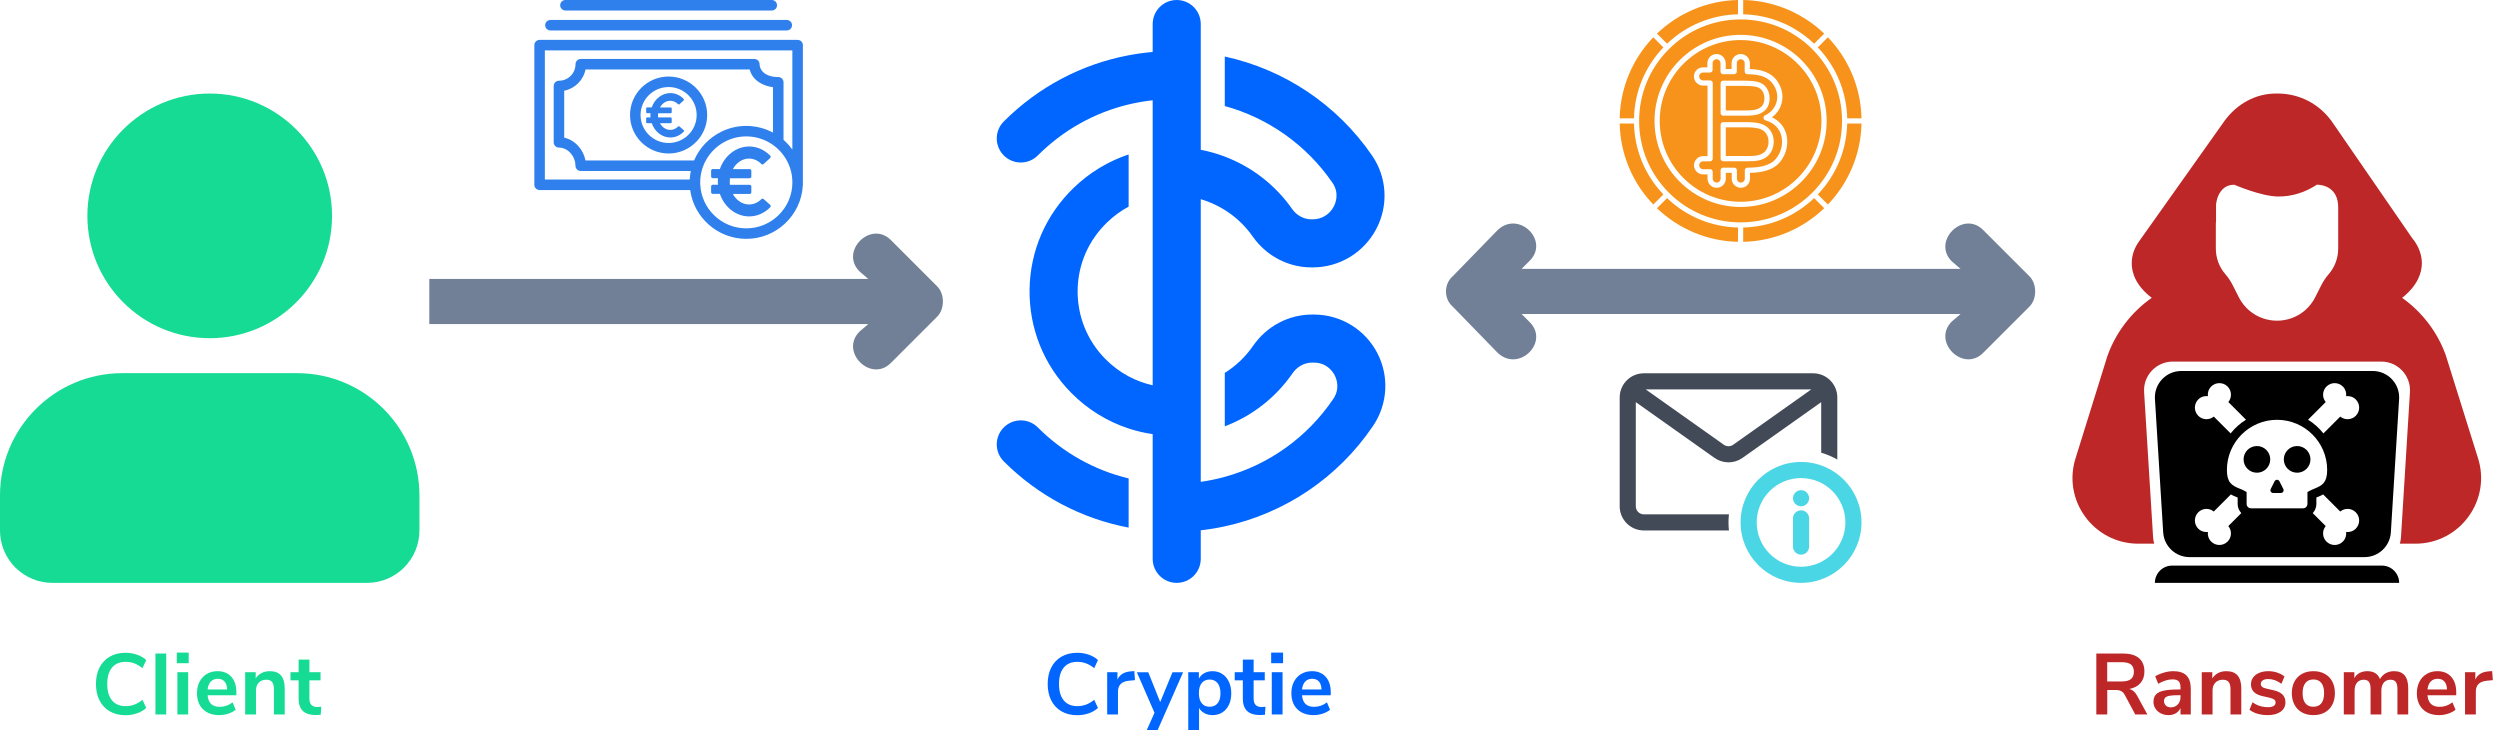
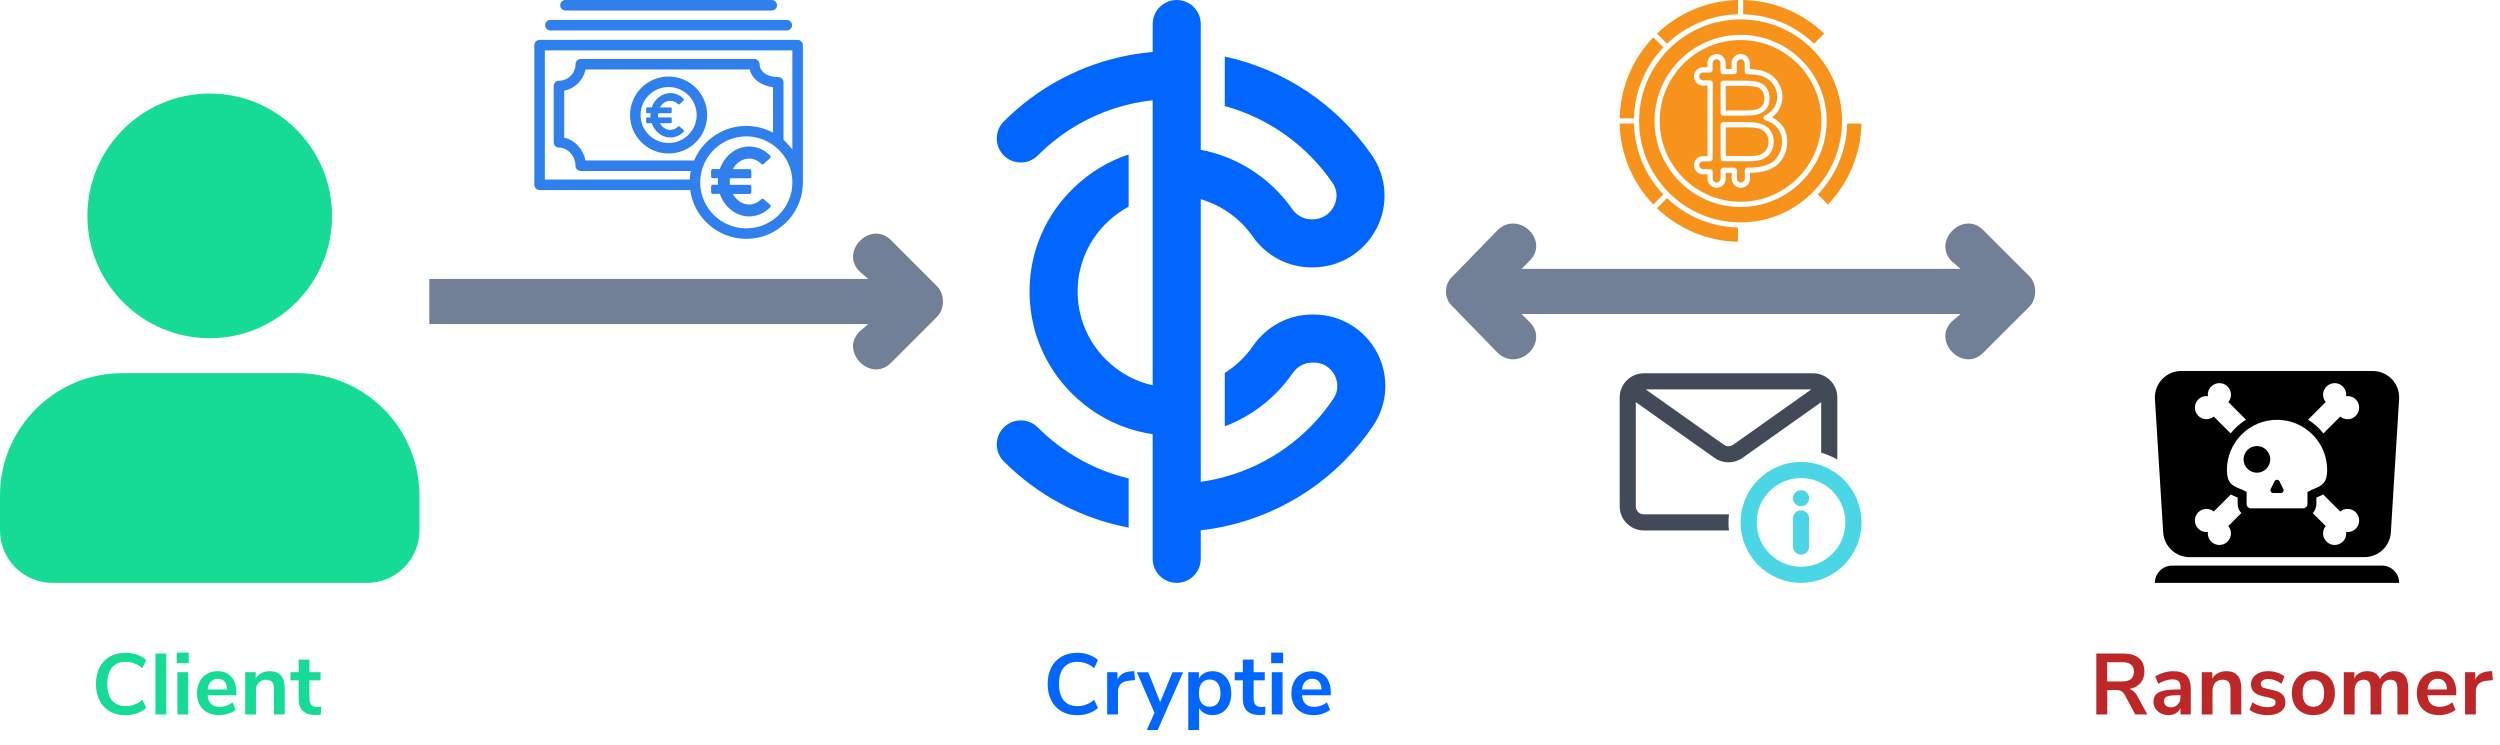
<svg xmlns="http://www.w3.org/2000/svg" style="isolation:isolate" viewBox="-39 225.271 1013.28 301.924" width="1013.28pt" height="301.924pt">
  <g>
    <g>
      <g>
        <path d=" M 834.401 461.515 L 933.406 461.515 L 933.406 461.515 C 933.406 457.649 930.272 454.511 926.403 454.511 L 841.404 454.511 C 837.535 454.511 834.401 457.646 834.401 461.515 L 834.401 461.515 Z " fill="rgb(0,0,0)" />
      </g>
      <g>
-         <circle vector-effect="non-scaling-stroke" cx="892.055" cy="411.462" r="5.406" fill="rgb(0,0,0)" />
        <path d=" M 884.893 420.342 C 884.689 419.935 884.295 419.731 883.903 419.731 C 883.509 419.731 883.118 419.935 882.914 420.342 L 881.342 423.486 C 880.973 424.221 881.511 425.086 882.332 425.086 L 883.903 425.086 L 885.475 425.086 C 886.296 425.086 886.834 424.221 886.465 423.486 L 884.893 420.342 Z " fill="rgb(0,0,0)" />
        <path d=" M 922.702 375.638 L 845.105 375.638 C 838.932 375.638 834.038 380.843 834.42 387.003 L 837.764 441.037 C 838.114 446.681 842.795 451.078 848.449 451.078 L 919.358 451.078 C 925.012 451.078 929.693 446.678 930.043 441.037 L 933.387 387.003 C 933.766 380.843 928.872 375.638 922.702 375.638 Z  M 851.984 387.172 C 853.049 386.106 854.5 385.66 855.888 385.835 C 855.713 384.448 856.158 382.997 857.224 381.931 C 859.057 380.099 862.029 380.099 863.861 381.931 C 865.583 383.653 865.688 386.379 864.173 388.222 L 871.329 395.378 C 868.943 396.857 866.836 398.747 865.102 400.943 L 858.277 394.118 C 856.435 395.632 853.708 395.527 851.987 393.806 C 850.151 391.976 850.151 389.004 851.984 387.172 Z  M 863.861 444.785 C 862.029 446.617 859.057 446.617 857.224 444.785 C 856.158 443.719 855.713 442.268 855.888 440.881 C 854.5 441.056 853.049 440.61 851.984 439.544 C 850.151 437.712 850.151 434.74 851.984 432.907 C 853.705 431.186 856.432 431.081 858.274 432.595 L 865.188 425.681 C 865.863 426.047 866.559 426.353 867.247 426.632 C 867.482 426.728 867.714 426.823 867.947 426.919 L 867.947 429.528 C 867.947 430.963 868.513 432.264 869.429 433.232 L 864.167 438.494 C 865.684 440.337 865.583 443.063 863.861 444.785 Z  M 896.23 429.531 C 896.23 430.505 895.441 431.291 894.47 431.291 L 873.34 431.291 C 872.366 431.291 871.58 430.502 871.58 429.531 L 871.58 424.688 C 870.499 424.033 869.506 423.632 868.612 423.269 C 865.579 422.041 863.591 420.851 863.591 415.744 C 863.591 404.541 872.707 395.425 883.91 395.425 C 895.113 395.425 904.229 404.541 904.229 415.744 C 904.229 420.851 902.24 422.038 899.208 423.269 C 898.314 423.632 897.321 424.033 896.239 424.688 L 896.239 429.531 L 896.23 429.531 Z  M 915.823 439.544 C 914.757 440.61 913.307 441.056 911.919 440.881 C 912.094 442.268 911.649 443.719 910.583 444.785 C 908.75 446.617 905.778 446.617 903.946 444.785 C 902.224 443.063 902.119 440.337 903.634 438.494 L 898.371 433.232 C 899.288 432.264 899.854 430.963 899.854 429.528 L 899.854 426.919 C 900.086 426.82 900.318 426.725 900.557 426.629 C 901.244 426.353 901.938 426.047 902.613 425.681 L 909.527 432.595 C 911.369 431.081 914.096 431.186 915.817 432.907 C 917.656 434.743 917.656 437.712 915.823 439.544 Z  M 915.823 393.809 C 914.102 395.53 911.375 395.635 909.533 394.121 L 902.708 400.946 C 900.974 398.747 898.868 396.86 896.481 395.381 L 903.637 388.225 C 902.123 386.383 902.227 383.656 903.949 381.934 C 905.782 380.102 908.753 380.102 910.586 381.934 C 911.652 383 912.097 384.451 911.922 385.839 C 913.31 385.664 914.761 386.109 915.827 387.175 C 917.656 389.004 917.656 391.976 915.823 393.809 Z " fill="rgb(0,0,0)" />
        <circle vector-effect="non-scaling-stroke" cx="875.752" cy="411.462" r="5.406" fill="rgb(0,0,0)" />
      </g>
-       <path d=" M 965.275 410.676 L 952.341 369.376 C 948.997 359.932 942.716 351.726 934.612 345.99 C 941.151 340.813 942.611 335.553 942.611 331.958 C 942.611 328.859 941.542 325.757 939.617 322.979 C 939.331 322.587 939.028 322.202 938.716 321.824 L 906.052 274.409 C 900.92 267.351 893.118 263.291 884.457 263.183 L 883.814 263.183 C 875.262 263.081 867.778 267.351 862.754 274.087 L 828.225 322.766 C 826.087 325.652 825.018 328.754 825.018 331.961 C 825.018 335.604 826.44 340.873 833.135 345.986 C 824.922 351.723 818.613 359.945 815.183 369.484 L 802.354 410.676 C 796.687 427.886 809.516 445.634 827.691 445.634 L 834.134 445.634 C 833.885 444.804 833.726 443.932 833.672 443.032 L 830.032 384.2 C 829.619 377.493 834.945 371.826 841.665 371.826 L 926.152 371.826 C 932.871 371.826 938.198 377.493 937.784 384.2 L 934.144 443.032 C 934.087 443.932 933.928 444.804 933.683 445.634 L 939.948 445.634 C 958.113 445.634 970.942 427.886 965.275 410.676 Z  M 908.699 326.021 C 908.699 329.816 907.344 333.517 904.849 336.403 C 903.672 337.73 902.679 339.235 901.868 340.832 L 901.381 341.793 L 899.405 345.703 C 896.424 351.602 890.496 355.245 883.903 355.245 C 877.311 355.245 871.383 351.602 868.402 345.703 L 866.419 341.793 L 865.933 340.832 C 865.121 339.238 864.129 337.733 862.951 336.377 C 860.457 333.517 859.101 329.816 859.101 326.021 L 859.101 316.723 C 859.101 316.332 859.127 315.969 859.127 315.578 C 859.159 315.368 859.127 315.129 859.19 314.913 L 859.19 308.206 C 859.19 308.206 859.703 300.14 866.594 300.14 C 866.594 300.14 877.457 304.893 884.444 304.925 C 890.07 304.951 895.368 303.21 900.093 300.111 C 902.743 300.2 908.699 301.346 908.699 309.348 L 908.699 326.021 Z " fill="rgb(189,39,39)" />
    </g>
  </g>
  <g>
    <path d=" M 46 263.181 C 73.368 263.181 95.583 285.396 95.583 312.765 C 95.583 340.133 73.368 362.348 46 362.348 C 18.632 362.348 -3.583 340.133 -3.583 312.765 C -3.583 285.396 18.632 263.181 46 263.181 Z  M 81.417 376.515 C 108.803 376.515 131 398.712 131 426.098 L 131 440.265 C 131 445.905 128.76 451.297 124.784 455.299 C 120.782 459.275 115.39 461.515 109.75 461.515 L -17.75 461.515 C -23.39 461.515 -28.782 459.275 -32.784 455.299 C -36.76 451.297 -39 445.905 -39 440.265 L -39 426.098 C -39 398.712 -16.803 376.515 10.583 376.515 L 81.417 376.515 Z " fill-rule="evenodd" fill="rgb(21,219,149)" />
  </g>
  <g>
    <g>
      <path d=" M 695.557 245.202 C 687.786 237.432 677.461 233.153 666.482 233.153 C 655.503 233.153 645.177 237.432 637.407 245.202 C 629.636 252.973 625.357 263.298 625.357 274.277 C 625.357 285.257 629.636 295.582 637.407 303.353 C 645.177 311.123 655.503 315.402 666.482 315.402 C 677.461 315.402 687.786 311.123 695.557 303.353 C 703.327 295.582 707.606 285.257 707.606 274.277 C 707.606 263.298 703.327 252.973 695.557 245.202 L 695.557 245.202 Z  M 666.482 309.16 C 647.248 309.16 631.6 293.511 631.6 274.277 C 631.6 255.044 647.248 239.395 666.482 239.395 C 685.715 239.395 701.364 255.044 701.364 274.277 C 701.364 293.511 685.715 309.16 666.482 309.16 Z " fill="rgb(247,147,26)" />
      <path d=" M 666.482 241.504 C 648.41 241.504 633.709 256.206 633.709 274.277 C 633.709 292.349 648.41 307.051 666.482 307.051 C 684.553 307.051 699.255 292.349 699.255 274.277 C 699.255 256.206 684.553 241.504 666.482 241.504 Z  M 684.094 288.379 C 683.236 290.128 682.144 291.512 680.851 292.487 C 679.57 293.443 677.972 294.166 676.099 294.639 C 674.485 295.047 672.537 295.277 670.294 295.326 L 670.294 297.688 C 670.294 299.728 668.629 301.389 666.581 301.389 C 664.533 301.389 662.88 299.728 662.88 297.688 L 662.88 295.336 L 660.486 295.336 L 660.486 297.688 C 660.486 299.728 658.825 301.389 656.785 301.389 C 654.744 301.389 653.073 299.728 653.073 297.688 L 653.073 295.959 L 651.302 295.959 C 649.255 295.959 647.59 294.298 647.59 292.257 C 647.59 290.217 649.255 288.546 651.302 288.546 L 653.084 288.546 L 653.084 259.969 L 651.27 259.969 C 649.228 259.969 647.569 258.304 647.569 256.258 C 647.569 254.211 649.229 252.556 651.27 252.556 L 653.031 252.556 L 653.031 250.88 C 653.031 248.833 654.696 247.168 656.743 247.168 C 658.789 247.168 660.444 248.833 660.444 250.88 L 660.444 253.242 L 662.837 253.242 L 662.837 250.88 C 662.837 248.833 664.498 247.168 666.539 247.168 C 668.579 247.168 670.25 248.833 670.25 250.88 L 670.25 253.259 C 672.934 253.347 675.174 253.783 676.92 254.555 C 678.951 255.436 680.57 256.831 681.724 258.698 C 682.87 260.539 683.452 262.5 683.452 264.525 C 683.452 266.426 682.932 268.237 681.904 269.907 C 681.228 271.008 680.323 271.973 679.203 272.795 C 680.844 273.576 682.191 274.649 683.226 276.001 C 683.226 276.001 683.227 276.003 683.228 276.004 C 684.665 277.895 685.394 280.147 685.394 282.694 C 685.394 284.719 684.956 286.632 684.094 288.381 L 684.094 288.379 Z " fill="rgb(247,147,26)" />
      <path d=" M 676.514 274.024 C 676.097 273.902 675.798 273.538 675.76 273.105 C 675.722 272.672 675.952 272.26 676.341 272.067 C 678.022 271.232 679.289 270.133 680.11 268.801 C 680.941 267.45 681.345 266.05 681.345 264.524 C 681.345 262.9 680.87 261.314 679.933 259.808 C 678.994 258.292 677.733 257.206 676.074 256.485 C 674.368 255.73 672.057 255.349 669.198 255.349 C 668.616 255.349 668.144 254.876 668.144 254.294 L 668.144 250.878 C 668.144 249.994 667.424 249.275 666.541 249.275 C 665.662 249.275 664.949 249.994 664.949 250.878 L 664.949 254.294 C 664.949 254.876 664.476 255.349 663.894 255.349 L 659.391 255.349 C 658.809 255.349 658.337 254.876 658.337 254.294 L 658.337 250.878 C 658.337 249.994 657.623 249.275 656.745 249.275 C 655.861 249.275 655.142 249.994 655.142 250.878 L 655.142 253.609 C 655.142 254.191 654.669 254.663 654.087 254.663 L 651.272 254.663 C 650.394 254.663 649.68 255.378 649.68 256.255 C 649.68 257.139 650.395 257.858 651.272 257.858 L 654.14 257.858 C 654.722 257.858 655.195 258.331 655.195 258.913 L 655.195 289.598 C 655.195 290.18 654.722 290.652 654.14 290.652 L 651.304 290.652 C 650.42 290.652 649.701 291.372 649.701 292.255 C 649.701 293.134 650.42 293.847 651.304 293.847 L 654.13 293.847 C 654.712 293.847 655.184 294.32 655.184 294.902 L 655.184 297.686 C 655.184 298.564 655.903 299.278 656.787 299.278 C 657.665 299.278 658.379 298.564 658.379 297.686 L 658.379 294.28 C 658.379 293.698 658.852 293.225 659.434 293.225 L 663.936 293.225 C 664.518 293.225 664.991 293.698 664.991 294.28 L 664.991 297.686 C 664.991 298.564 665.705 299.278 666.583 299.278 C 667.467 299.278 668.187 298.564 668.187 297.686 L 668.187 294.28 C 668.187 293.698 668.659 293.225 669.241 293.225 L 669.389 293.225 C 671.842 293.225 673.926 293.012 675.584 292.594 C 677.188 292.188 678.534 291.584 679.588 290.798 C 680.61 290.027 681.491 288.899 682.203 287.447 C 682.923 285.988 683.287 284.39 683.287 282.691 C 683.287 280.586 682.719 278.815 681.551 277.277 C 680.384 275.754 678.69 274.659 676.516 274.023 L 676.514 274.024 Z  M 658.378 259.019 C 658.378 258.437 658.85 257.965 659.433 257.965 L 667.425 257.965 C 670.424 257.965 672.518 258.163 673.824 258.572 C 675.237 259.014 676.35 259.861 677.131 261.09 C 677.87 262.261 678.244 263.628 678.244 265.156 C 678.244 266.783 677.831 268.168 677.016 269.273 C 676.194 270.384 674.989 271.184 673.433 271.65 C 672.288 271.992 670.536 272.158 668.079 272.158 L 659.433 272.158 C 658.85 272.158 658.378 271.686 658.378 271.104 L 658.378 259.019 Z  M 678.994 286.566 C 678.994 286.566 678.993 286.568 678.992 286.571 C 678.378 287.7 677.572 288.577 676.594 289.179 C 675.689 289.755 674.57 290.162 673.183 290.415 C 672.417 290.554 671.176 290.622 669.387 290.622 L 659.433 290.622 C 658.85 290.622 658.378 290.149 658.378 289.567 L 658.378 275.817 C 658.378 275.235 658.85 274.763 659.433 274.763 L 668.68 274.763 C 671.371 274.763 673.395 275.001 674.866 275.491 C 676.441 276.008 677.691 276.924 678.577 278.215 C 679.459 279.473 679.91 280.983 679.91 282.692 C 679.91 284.132 679.603 285.435 678.994 286.566 Z " fill="rgb(247,147,26)" />
      <path d=" M 672.829 269.629 C 673.954 269.293 674.768 268.767 675.319 268.02 C 675.869 267.276 676.135 266.339 676.135 265.156 C 676.135 264.032 675.871 263.044 675.349 262.219 C 674.837 261.413 674.132 260.878 673.196 260.585 C 672.449 260.352 670.843 260.074 667.425 260.074 L 660.487 260.074 L 660.487 270.049 L 668.079 270.049 C 670.843 270.049 672.187 269.82 672.828 269.629 L 672.829 269.629 Z " fill="rgb(247,147,26)" />
      <path d=" M 674.204 277.494 C 672.964 277.08 671.107 276.872 668.68 276.872 L 660.487 276.872 L 660.487 288.513 L 669.387 288.513 C 671.426 288.513 672.371 288.419 672.804 288.34 C 673.902 288.14 674.8 287.82 675.474 287.391 C 676.157 286.971 676.695 286.378 677.137 285.567 C 677.584 284.734 677.802 283.794 677.802 282.692 C 677.802 281.407 677.488 280.335 676.844 279.418 C 676.211 278.496 675.35 277.87 674.205 277.495 L 674.204 277.494 Z " fill="rgb(247,147,26)" />
    </g>
    <path d=" M 696.284 242.984 C 688.463 235.526 678.333 231.327 667.536 231.069 L 667.536 225.271 C 676.98 225.472 685.773 228.353 693.184 233.186 C 695.757 234.864 698.164 236.776 700.374 238.894 L 696.283 242.984 L 696.284 242.984 Z " fill="rgb(247,147,26)" />
    <path d=" M 665.427 231.069 C 654.632 231.327 644.501 235.526 636.679 242.984 L 632.589 238.894 C 641.165 230.677 652.705 225.542 665.427 225.271 L 665.427 231.069 Z " fill="rgb(247,147,26)" />
    <path d=" M 635.188 244.475 C 627.73 252.296 623.531 262.426 623.274 273.223 L 617.475 273.223 C 617.746 260.501 622.881 248.961 631.098 240.386 L 635.188 244.476 L 635.188 244.475 Z " fill="rgb(247,147,26)" />
    <path d=" M 623.274 275.332 C 623.531 286.128 627.73 296.258 635.188 304.08 L 631.098 308.17 C 622.88 299.595 617.745 288.055 617.475 275.333 L 623.274 275.333 L 623.274 275.332 Z " fill="rgb(247,147,26)" />
    <path d=" M 636.679 305.571 C 644.5 313.029 654.63 317.228 665.427 317.486 L 665.427 323.284 C 652.705 323.013 641.165 317.878 632.59 309.661 L 636.68 305.571 L 636.679 305.571 Z " fill="rgb(247,147,26)" />
-     <path d=" M 667.536 317.486 C 678.332 317.228 688.462 313.029 696.284 305.571 L 700.375 309.661 C 691.8 317.879 680.26 323.014 667.537 323.284 L 667.537 317.486 L 667.536 317.486 Z " fill="rgb(247,147,26)" />
    <path d=" M 697.775 304.08 C 705.234 296.259 709.433 286.129 709.69 275.332 L 715.488 275.332 C 715.217 288.054 710.082 299.594 701.866 308.169 L 697.775 304.079 L 697.775 304.08 Z " fill="rgb(247,147,26)" />
-     <path d=" M 709.69 273.223 C 709.433 262.427 705.234 252.297 697.775 244.475 L 701.866 240.385 C 710.083 248.96 715.219 260.5 715.488 273.222 L 709.69 273.222 L 709.69 273.223 Z " fill="rgb(247,147,26)" />
  </g>
  <g>
    <g>
      <path d=" M 617.476 386.372 C 617.476 380.96 621.866 376.57 627.277 376.57 L 695.885 376.57 C 701.296 376.57 705.686 380.96 705.686 386.372 L 705.686 411.54 C 703.648 410.364 701.46 409.42 699.152 408.755 L 699.152 388.266 L 667.245 410.865 C 663.851 413.267 659.31 413.267 655.916 410.865 L 624.009 388.266 L 624.009 430.476 C 624.009 432.281 625.471 433.743 627.276 433.743 L 661.759 433.743 C 661.641 434.817 661.58 435.907 661.58 437.01 C 661.58 438.113 661.641 439.203 661.759 440.277 L 627.276 440.277 C 621.865 440.277 617.475 435.887 617.475 430.476 L 617.476 386.372 Z  M 628.029 383.105 L 695.134 383.105 L 663.469 405.533 C 662.338 406.333 660.827 406.333 659.695 405.533 L 628.029 383.105 Z " fill-rule="evenodd" fill="rgb(67,74,87)" />
      <path d=" M 690.985 423.943 C 689.18 423.943 687.718 425.405 687.718 427.21 C 687.718 429.015 689.18 430.477 690.985 430.477 C 692.79 430.477 694.252 429.015 694.252 427.21 C 694.252 425.405 692.79 423.943 690.985 423.943 Z " fill="rgb(75,214,229)" />
      <path d=" M 690.985 450.079 C 692.79 450.079 694.252 448.618 694.252 446.812 L 694.252 435.377 C 694.252 433.572 692.79 432.11 690.985 432.11 C 689.18 432.11 687.718 433.572 687.718 435.377 L 687.718 446.812 C 687.718 448.618 689.18 450.079 690.985 450.079 Z " fill="rgb(75,214,229)" />
      <path d=" M 690.985 412.508 C 704.519 412.508 715.488 423.477 715.488 437.011 C 715.488 450.546 704.52 461.515 690.985 461.515 C 677.451 461.515 666.482 450.546 666.482 437.011 C 666.482 423.477 677.451 412.508 690.985 412.508 Z  M 708.954 437.011 C 708.954 427.088 700.909 419.042 690.985 419.042 C 681.061 419.042 673.016 427.087 673.016 437.011 C 673.016 446.935 681.061 454.981 690.985 454.981 C 700.909 454.981 708.954 446.935 708.954 437.011 Z " fill-rule="evenodd" fill="rgb(75,214,229)" />
    </g>
  </g>
  <g>
    <g>
      <g>
        <g>
          <path d=" M 367.853 398.507 C 364.049 402.312 364.049 408.48 367.854 412.285 C 381.867 426.297 399.397 435.509 418.452 439.109 L 418.452 419.183 C 404.626 415.872 391.939 408.813 381.632 398.506 C 377.827 394.702 371.659 394.702 367.853 398.507 Z  M 428.194 401.232 C 424.868 400.748 421.611 399.981 418.452 398.945 C 409.734 396.085 401.762 391.169 395.124 384.438 C 384.052 373.212 378.076 358.34 378.295 342.563 C 378.512 326.956 384.856 312.345 396.158 301.42 C 402.612 295.182 410.213 290.603 418.452 287.874 L 418.452 309.019 C 415.299 310.718 412.355 312.865 409.701 315.43 C 402.157 322.722 397.924 332.454 397.778 342.834 C 397.632 353.356 401.617 363.272 408.997 370.756 C 411.821 373.618 415.007 375.988 418.452 377.824 C 421.518 379.459 424.788 380.67 428.194 381.428 L 428.194 305.368 L 428.194 285.563 L 428.194 265.917 C 424.896 266.274 421.644 266.838 418.452 267.602 C 404.626 270.913 391.939 277.972 381.632 288.279 C 377.827 292.084 371.659 292.084 367.854 288.279 C 364.049 284.474 364.049 278.305 367.854 274.501 C 381.866 260.488 399.397 251.276 418.452 247.676 C 421.659 247.07 424.91 246.623 428.194 246.34 L 428.194 235.013 C 428.194 229.633 432.556 225.271 437.937 225.271 L 437.937 225.271 C 443.318 225.271 447.68 229.633 447.68 235.013 L 447.68 246.582 L 447.68 266.229 L 447.68 285.978 C 451.013 286.617 454.272 287.544 457.423 288.74 C 468.302 292.869 477.887 300.2 484.7 309.954 C 486.541 312.59 489.459 314.163 492.505 314.163 L 493.053 314.163 C 496.69 314.163 499.877 312.232 501.58 308.996 C 502.377 307.482 503.92 303.51 501.044 299.324 C 490.486 283.952 474.953 273.075 457.423 268.248 L 457.423 248.183 C 481.438 253.399 502.885 267.586 517.106 288.292 C 523.18 297.134 523.838 308.545 518.824 318.071 C 513.766 327.68 503.892 333.649 493.053 333.649 L 492.505 333.649 C 483.098 333.649 474.208 328.962 468.724 321.111 C 465.685 316.76 461.819 313.133 457.423 310.381 C 454.395 308.486 451.116 307.006 447.68 305.996 L 447.68 380.793 L 447.68 400.814 L 447.68 420.567 C 450.983 420.1 454.236 419.423 457.423 418.547 C 475.161 413.672 490.826 402.602 501.399 386.941 C 504.229 382.749 502.714 378.817 501.931 377.321 C 501.146 375.819 498.769 372.319 493.686 372.254 L 492.936 372.244 C 489.794 372.195 486.783 373.812 484.896 376.547 C 478.041 386.487 468.402 393.912 457.423 398.067 L 457.423 376.418 C 461.876 373.63 465.785 369.937 468.856 365.484 C 474.437 357.392 483.521 352.637 493.189 352.76 L 493.939 352.769 C 504.582 352.907 514.26 358.853 519.196 368.288 C 524.127 377.71 523.495 389.035 517.549 397.843 C 503.321 418.921 481.706 433.344 457.423 438.607 C 454.218 439.302 450.967 439.836 447.68 440.206 L 447.68 451.772 C 447.68 457.153 443.318 461.515 437.937 461.515 C 432.556 461.515 428.194 457.153 428.194 451.772 L 428.194 440.445 L 428.194 420.868 L 428.194 401.232 Z " fill="rgb(0,102,255)" />
        </g>
      </g>
    </g>
  </g>
  <g>
    <g>
      <path d=" M 764.785 318.483 C 756.651 310.35 743.942 323.058 752.076 331.192 L 755.635 334.242 L 577.71 334.242 L 580.76 331.192 C 589.402 323.058 576.693 310.35 568.051 318.483 L 549.751 337.292 C 546.192 340.343 546.192 346.443 549.751 349.493 L 568.051 368.302 C 576.693 376.436 589.402 363.727 580.76 355.593 L 577.71 352.543 L 755.635 352.543 L 752.076 355.593 C 743.942 363.727 756.651 376.436 764.785 368.302 L 783.594 349.493 C 786.644 346.443 786.644 340.343 783.594 337.292 L 764.785 318.483 Z " fill-rule="evenodd" fill="rgb(113,128,150)" />
    </g>
  </g>
  <g>
    <g>
      <path d=" M 322.075 322.567 C 313.941 314.433 301.232 327.142 309.366 335.276 L 312.924 338.326 L 135 338.326 L 135 356.627 L 312.924 356.627 L 309.366 359.677 C 301.232 367.81 313.941 380.519 322.075 372.386 L 340.884 353.576 C 343.934 350.526 343.934 344.426 340.884 341.376 L 322.075 322.567 Z " fill-rule="evenodd" fill="rgb(113,128,150)" />
    </g>
  </g>
  <g>
    <g>
      <g>
        <g>
          <path d=" M 270.514 305.969 L 270.514 305.969 C 270.246 305.73 269.827 305.73 269.588 305.999 C 268.185 307.403 266.393 308.149 264.601 308.149 C 261.972 308.149 259.464 306.537 258.03 303.878 L 264.84 303.878 C 265.228 303.878 265.527 303.58 265.527 303.192 L 265.527 300.862 C 265.527 300.474 265.228 300.175 264.84 300.175 L 256.835 300.175 C 256.776 299.727 256.776 299.279 256.776 298.861 C 256.776 298.443 256.806 297.995 256.865 297.517 L 264.84 297.517 C 265.228 297.517 265.527 297.218 265.527 296.83 L 265.527 294.5 C 265.527 294.112 265.228 293.813 264.84 293.813 L 258.03 293.813 C 259.464 291.185 261.943 289.543 264.601 289.543 C 266.423 289.543 268.185 290.319 269.588 291.723 C 269.857 291.992 270.275 291.992 270.514 291.753 L 273.113 289.363 C 273.262 289.244 273.322 289.065 273.352 288.856 C 273.352 288.676 273.292 288.497 273.172 288.348 C 270.813 285.959 267.796 284.644 264.631 284.644 C 259.404 284.644 254.655 288.318 252.774 293.784 L 249.906 293.784 C 249.518 293.784 249.219 294.082 249.219 294.471 L 249.219 296.8 C 249.219 297.188 249.518 297.487 249.906 297.487 L 251.997 297.487 C 251.967 297.965 251.937 298.413 251.937 298.831 C 251.937 299.249 251.967 299.697 251.997 300.145 L 249.906 300.145 C 249.518 300.145 249.219 300.444 249.219 300.832 L 249.219 303.162 C 249.219 303.55 249.518 303.849 249.906 303.849 L 252.774 303.849 C 254.655 309.314 259.404 312.988 264.631 312.988 C 267.796 312.988 270.843 311.674 273.172 309.284 C 273.292 309.165 273.382 308.986 273.382 308.777 C 273.382 308.597 273.292 308.418 273.143 308.269 L 270.514 305.969 Z " fill="rgb(47,128,237)" />
        </g>
      </g>
    </g>
    <g>
      <g>
        <g>
          <path d=" M 236.419 276.543 L 236.419 276.543 C 236.248 276.391 235.983 276.391 235.831 276.562 C 234.94 277.453 233.802 277.927 232.664 277.927 C 230.994 277.927 229.401 276.903 228.491 275.215 L 232.815 275.215 C 233.062 275.215 233.252 275.025 233.252 274.779 L 233.252 273.299 C 233.252 273.053 233.062 272.863 232.815 272.863 L 227.732 272.863 C 227.694 272.579 227.694 272.294 227.694 272.028 C 227.694 271.763 227.713 271.478 227.751 271.175 L 232.815 271.175 C 233.062 271.175 233.252 270.985 233.252 270.739 L 233.252 269.259 C 233.252 269.013 233.062 268.823 232.815 268.823 L 228.491 268.823 C 229.401 267.154 230.975 266.111 232.664 266.111 C 233.821 266.111 234.94 266.604 235.831 267.495 C 236.002 267.666 236.267 267.666 236.419 267.514 L 238.069 265.997 C 238.164 265.921 238.202 265.807 238.221 265.674 C 238.221 265.561 238.183 265.447 238.107 265.352 C 236.609 263.835 234.693 263 232.682 263 C 229.363 263 226.347 265.333 225.152 268.804 L 223.332 268.804 C 223.085 268.804 222.895 268.994 222.895 269.24 L 222.895 270.72 C 222.895 270.966 223.085 271.156 223.332 271.156 L 224.659 271.156 C 224.64 271.459 224.621 271.744 224.621 272.009 C 224.621 272.275 224.64 272.56 224.659 272.844 L 223.332 272.844 C 223.085 272.844 222.895 273.034 222.895 273.28 L 222.895 274.76 C 222.895 275.006 223.085 275.196 223.332 275.196 L 225.152 275.196 C 226.347 278.667 229.363 281 232.682 281 C 234.693 281 236.628 280.165 238.107 278.648 C 238.183 278.572 238.24 278.458 238.24 278.326 C 238.24 278.212 238.183 278.098 238.088 278.003 L 236.419 276.543 Z " fill="rgb(47,128,237)" />
        </g>
      </g>
    </g>
    <g>
      <g>
        <g>
          <path d=" M 231.995 283.228 C 225.726 283.228 220.625 278.141 220.625 271.888 C 220.625 265.635 225.726 260.548 231.995 260.548 C 238.265 260.548 243.366 265.635 243.366 271.888 C 243.366 278.141 238.265 283.228 231.995 283.228 Z  M 231.995 256.293 C 223.373 256.293 216.358 263.289 216.358 271.888 C 216.358 280.488 223.373 287.484 231.995 287.484 C 240.617 287.484 247.632 280.488 247.632 271.888 C 247.632 263.289 240.617 256.293 231.995 256.293 Z  M 184.096 237.612 L 279.894 237.612 C 281.072 237.612 282.028 236.659 282.028 235.484 C 282.028 234.309 281.072 233.356 279.894 233.356 L 184.096 233.356 C 182.918 233.356 181.963 234.309 181.963 235.484 C 181.963 236.659 182.918 237.612 184.096 237.612 Z  M 190.177 229.526 L 273.813 229.526 C 274.991 229.526 275.947 228.574 275.947 227.398 C 275.947 226.224 274.991 225.271 273.813 225.271 L 190.177 225.271 C 188.999 225.271 188.044 226.224 188.044 227.398 C 188.044 228.574 188.999 229.526 190.177 229.526 Z  M 263.48 317.826 C 253.451 317.826 245.244 309.904 244.817 300.004 C 244.811 299.879 244.807 299.755 244.804 299.633 C 244.8 299.487 244.798 299.341 244.798 299.194 C 244.798 296.949 245.199 294.796 245.931 292.801 C 245.933 292.797 245.934 292.793 245.936 292.789 C 247.609 288.246 251.008 284.527 255.337 282.427 C 255.376 282.408 255.415 282.39 255.454 282.371 C 255.604 282.299 255.756 282.23 255.909 282.162 C 256.026 282.11 256.144 282.058 256.262 282.009 C 256.342 281.976 256.422 281.944 256.502 281.911 C 256.651 281.851 256.8 281.793 256.951 281.737 C 256.987 281.724 257.022 281.709 257.058 281.696 C 257.256 281.624 257.455 281.556 257.656 281.49 C 257.695 281.477 257.734 281.464 257.774 281.452 C 258.203 281.314 258.639 281.192 259.08 281.085 C 259.096 281.081 259.112 281.077 259.128 281.073 C 259.356 281.019 259.584 280.969 259.814 280.923 C 259.818 280.922 259.823 280.921 259.827 280.92 C 260.056 280.875 260.287 280.834 260.519 280.797 C 260.527 280.795 260.536 280.794 260.545 280.792 C 260.772 280.756 261.001 280.725 261.231 280.697 C 261.258 280.694 261.285 280.691 261.312 280.688 C 261.531 280.663 261.75 280.641 261.971 280.623 C 261.982 280.622 261.993 280.621 262.004 280.62 C 262.224 280.603 262.446 280.59 262.668 280.58 C 262.716 280.578 262.764 280.577 262.812 280.575 C 263.034 280.567 263.256 280.562 263.48 280.562 C 263.769 280.562 264.058 280.569 264.346 280.583 C 264.348 280.583 264.35 280.583 264.352 280.583 C 264.422 280.586 264.492 280.592 264.562 280.596 C 264.779 280.608 264.995 280.623 265.21 280.643 C 265.226 280.644 265.241 280.645 265.257 280.647 C 265.315 280.652 265.374 280.659 265.432 280.665 C 265.644 280.687 265.856 280.712 266.067 280.741 C 266.14 280.751 266.213 280.761 266.286 280.772 C 266.496 280.803 266.705 280.84 266.914 280.878 C 267.017 280.898 267.121 280.917 267.224 280.938 C 267.4 280.974 267.575 281.013 267.75 281.053 C 274.471 282.627 279.806 287.83 281.552 294.468 C 281.582 294.583 281.611 294.699 281.639 294.814 C 281.676 294.967 281.711 295.12 281.744 295.274 C 281.786 295.468 281.826 295.663 281.862 295.859 C 281.875 295.933 281.887 296.007 281.9 296.081 C 281.941 296.327 281.98 296.574 282.011 296.822 C 282.014 296.844 282.016 296.867 282.019 296.889 C 282.09 297.469 282.136 298.053 282.153 298.643 C 282.159 298.826 282.162 299.01 282.162 299.194 C 282.162 309.468 273.781 317.826 263.48 317.826 L 263.48 317.826 Z  M 181.838 245.697 L 282.152 245.697 L 282.152 285.881 C 281.364 284.785 280.473 283.751 279.485 282.792 C 279.188 282.504 278.884 282.226 278.575 281.956 L 278.575 258.629 C 278.575 257.455 277.62 256.502 276.442 256.502 C 271.237 256.502 268.867 253.803 268.867 251.295 C 268.867 250.119 267.912 249.167 266.734 249.167 L 196.397 249.167 C 195.219 249.167 194.264 250.119 194.264 251.295 C 194.264 254.987 191.251 257.991 187.549 257.991 C 186.371 257.991 185.416 258.944 185.416 260.119 L 185.416 282.962 C 185.416 284.137 186.371 285.089 187.549 285.089 C 191.112 285.089 194.237 288.526 194.237 292.443 C 194.237 293.618 195.192 294.571 196.37 294.571 L 241.002 294.571 C 240.997 294.594 240.993 294.619 240.988 294.642 C 240.966 294.75 240.946 294.858 240.926 294.966 C 240.911 295.042 240.896 295.119 240.883 295.196 C 240.863 295.305 240.846 295.415 240.828 295.525 C 240.815 295.601 240.802 295.677 240.791 295.754 C 240.774 295.866 240.759 295.978 240.743 296.09 C 240.733 296.165 240.722 296.241 240.712 296.316 C 240.698 296.431 240.685 296.547 240.673 296.663 C 240.664 296.736 240.655 296.809 240.648 296.883 C 240.636 297.005 240.626 297.127 240.615 297.25 C 240.609 297.317 240.603 297.385 240.597 297.453 C 240.587 297.589 240.579 297.726 240.571 297.863 C 240.568 297.918 240.564 297.972 240.561 298.027 C 240.561 298.031 240.56 298.036 240.56 298.04 L 181.838 298.04 L 181.838 245.697 Z  M 262.897 276.314 C 262.835 276.315 262.772 276.319 262.71 276.321 C 262.707 276.321 262.705 276.321 262.703 276.321 C 262.644 276.323 262.586 276.325 262.528 276.327 C 262.458 276.33 262.388 276.332 262.318 276.336 C 262.242 276.339 262.167 276.345 262.092 276.35 C 261.975 276.357 261.859 276.363 261.743 276.372 C 261.662 276.378 261.582 276.385 261.501 276.393 C 261.391 276.402 261.28 276.411 261.171 276.422 C 261.098 276.429 261.025 276.438 260.952 276.446 C 260.917 276.45 260.882 276.454 260.848 276.458 C 260.766 276.467 260.685 276.476 260.604 276.486 C 260.52 276.496 260.436 276.508 260.352 276.52 C 260.248 276.534 260.144 276.548 260.04 276.564 C 259.956 276.576 259.872 276.59 259.788 276.604 C 259.686 276.621 259.583 276.637 259.481 276.655 C 259.4 276.669 259.32 276.685 259.239 276.7 C 259.224 276.703 259.208 276.705 259.193 276.708 C 259.104 276.725 259.015 276.742 258.926 276.76 C 258.842 276.777 258.759 276.795 258.675 276.813 C 258.576 276.834 258.476 276.855 258.377 276.878 C 258.293 276.897 258.21 276.917 258.127 276.937 C 258.028 276.96 257.93 276.984 257.831 277.009 C 257.751 277.029 257.671 277.05 257.591 277.072 C 257.577 277.075 257.562 277.079 257.548 277.083 C 257.463 277.106 257.377 277.129 257.292 277.153 C 257.209 277.176 257.128 277.2 257.046 277.223 C 256.954 277.25 256.862 277.277 256.77 277.305 C 256.762 277.308 256.754 277.31 256.745 277.313 C 256.668 277.337 256.591 277.361 256.514 277.386 C 256.418 277.416 256.322 277.447 256.227 277.479 C 256.157 277.502 256.087 277.526 256.017 277.55 C 255.984 277.561 255.95 277.573 255.917 277.584 C 255.845 277.61 255.773 277.635 255.702 277.661 C 255.624 277.689 255.546 277.718 255.468 277.747 C 255.394 277.774 255.32 277.802 255.247 277.83 C 255.201 277.847 255.155 277.865 255.11 277.883 C 255.058 277.903 255.005 277.925 254.953 277.946 C 254.859 277.984 254.765 278.022 254.671 278.061 C 254.621 278.082 254.569 278.103 254.519 278.124 C 254.444 278.156 254.369 278.188 254.294 278.221 C 254.25 278.24 254.207 278.26 254.164 278.279 C 254.09 278.312 254.016 278.345 253.942 278.379 C 253.897 278.4 253.851 278.42 253.806 278.441 C 253.659 278.509 253.513 278.58 253.367 278.651 C 253.34 278.665 253.313 278.678 253.286 278.691 C 248.435 281.091 244.493 285.168 242.323 290.315 L 198.3 290.315 C 197.89 288.165 196.873 286.103 195.375 284.449 C 193.785 282.692 191.814 281.53 189.682 281.064 L 189.682 262.039 C 194.029 261.182 197.463 257.758 198.322 253.422 L 264.857 253.422 C 265.37 255.481 266.641 257.258 268.56 258.552 C 270.156 259.628 272.146 260.338 274.308 260.62 L 274.308 279.004 C 274.263 278.98 274.216 278.957 274.17 278.933 C 274.111 278.902 274.052 278.872 273.993 278.841 C 271.313 277.456 268.394 276.623 265.346 276.382 C 265.338 276.382 265.33 276.381 265.322 276.38 C 265.29 276.378 265.257 276.375 265.225 276.372 C 265.171 276.368 265.117 276.365 265.063 276.361 C 264.961 276.354 264.86 276.348 264.758 276.343 C 264.719 276.34 264.68 276.338 264.641 276.336 C 264.549 276.331 264.457 276.328 264.364 276.325 C 264.287 276.322 264.21 276.318 264.132 276.316 C 264.108 276.315 264.084 276.314 264.059 276.314 C 263.866 276.309 263.673 276.306 263.48 276.306 C 263.285 276.306 263.091 276.309 262.897 276.314 L 262.897 276.314 Z  M 286.419 299.833 C 286.425 299.62 286.428 299.408 286.428 299.194 C 286.428 298.981 286.425 298.768 286.419 298.556 L 286.419 243.569 C 286.419 242.395 285.464 241.442 284.286 241.442 L 179.705 241.442 C 178.527 241.442 177.572 242.395 177.572 243.569 L 177.572 300.168 C 177.572 301.343 178.527 302.296 179.705 302.296 L 240.743 302.296 C 242.266 313.454 251.881 322.082 263.48 322.082 C 275.693 322.082 285.707 312.517 286.39 300.503 C 286.408 300.394 286.419 300.282 286.419 300.168 L 286.419 299.833 Z " fill-rule="evenodd" fill="rgb(47,128,237)" />
        </g>
      </g>
    </g>
  </g>
  <path d=" M 397.608 515.155 L 397.608 515.155 Q 393.968 515.155 391.256 513.597 L 391.256 513.597 L 391.256 513.597 Q 388.543 512.04 387.091 509.17 L 387.091 509.17 L 387.091 509.17 Q 385.638 506.3 385.638 502.485 L 385.638 502.485 L 385.638 502.485 Q 385.638 498.67 387.091 495.817 L 387.091 495.817 L 387.091 495.817 Q 388.543 492.965 391.256 491.407 L 391.256 491.407 L 391.256 491.407 Q 393.968 489.85 397.608 489.85 L 397.608 489.85 L 397.608 489.85 Q 400.093 489.85 402.298 490.62 L 402.298 490.62 L 402.298 490.62 Q 404.503 491.39 406.008 492.79 L 406.008 492.79 L 404.503 496.08 L 404.503 496.08 Q 402.823 494.75 401.178 494.137 L 401.178 494.137 L 401.178 494.137 Q 399.533 493.525 397.678 493.525 L 397.678 493.525 L 397.678 493.525 Q 394.108 493.525 392.166 495.835 L 392.166 495.835 L 392.166 495.835 Q 390.223 498.145 390.223 502.485 L 390.223 502.485 L 390.223 502.485 Q 390.223 506.86 392.166 509.17 L 392.166 509.17 L 392.166 509.17 Q 394.108 511.48 397.678 511.48 L 397.678 511.48 L 397.678 511.48 Q 399.533 511.48 401.178 510.867 L 401.178 510.867 L 401.178 510.867 Q 402.823 510.255 404.503 508.925 L 404.503 508.925 L 406.008 512.215 L 406.008 512.215 Q 404.503 513.615 402.298 514.385 L 402.298 514.385 L 402.298 514.385 Q 400.093 515.155 397.608 515.155 L 397.608 515.155 L 397.608 515.155 Z  M 420.743 497.27 L 421.023 500.945 L 418.468 501.19 L 418.468 501.19 Q 414.128 501.645 414.128 505.6 L 414.128 505.6 L 414.128 514.84 L 409.753 514.84 L 409.753 497.725 L 413.918 497.725 L 413.918 500.735 L 413.918 500.735 Q 415.248 497.655 419.413 497.375 L 419.413 497.375 L 420.743 497.27 L 420.743 497.27 Z  M 431.243 509.835 L 436.213 497.76 L 440.518 497.76 L 430.228 521.14 L 425.818 521.14 L 428.933 514.175 L 421.793 497.76 L 426.413 497.76 L 431.243 509.835 L 431.243 509.835 Z  M 452.453 497.305 L 452.453 497.305 Q 454.658 497.305 456.391 498.425 L 456.391 498.425 L 456.391 498.425 Q 458.123 499.545 459.086 501.592 L 459.086 501.592 L 459.086 501.592 Q 460.048 503.64 460.048 506.3 L 460.048 506.3 L 460.048 506.3 Q 460.048 508.96 459.086 510.955 L 459.086 510.955 L 459.086 510.955 Q 458.123 512.95 456.408 514.035 L 456.408 514.035 L 456.408 514.035 Q 454.693 515.12 452.453 515.12 L 452.453 515.12 L 452.453 515.12 Q 450.633 515.12 449.198 514.35 L 449.198 514.35 L 449.198 514.35 Q 447.763 513.58 446.993 512.215 L 446.993 512.215 L 446.993 521.14 L 442.618 521.14 L 442.618 497.725 L 446.923 497.725 L 446.923 500.315 L 446.923 500.315 Q 447.693 498.88 449.146 498.092 L 449.146 498.092 L 449.146 498.092 Q 450.598 497.305 452.453 497.305 L 452.453 497.305 L 452.453 497.305 Z  M 451.298 511.725 L 451.298 511.725 Q 453.363 511.725 454.518 510.307 L 454.518 510.307 L 454.518 510.307 Q 455.673 508.89 455.673 506.3 L 455.673 506.3 L 455.673 506.3 Q 455.673 503.64 454.518 502.17 L 454.518 502.17 L 454.518 502.17 Q 453.363 500.7 451.298 500.7 L 451.298 500.7 L 451.298 500.7 Q 449.198 500.7 448.061 502.135 L 448.061 502.135 L 448.061 502.135 Q 446.923 503.57 446.923 506.23 L 446.923 506.23 L 446.923 506.23 Q 446.923 508.855 448.061 510.29 L 448.061 510.29 L 448.061 510.29 Q 449.198 511.725 451.298 511.725 L 451.298 511.725 L 451.298 511.725 Z  M 472.298 511.83 L 472.298 511.83 Q 473.068 511.83 473.908 511.725 L 473.908 511.725 L 473.698 514.98 L 473.698 514.98 Q 472.648 515.085 471.773 515.085 L 471.773 515.085 L 471.773 515.085 Q 468.168 515.085 466.453 513.422 L 466.453 513.422 L 466.453 513.422 Q 464.738 511.76 464.738 508.47 L 464.738 508.47 L 464.738 501.015 L 461.448 501.015 L 461.448 497.725 L 464.738 497.725 L 464.738 492.615 L 469.113 492.615 L 469.113 497.725 L 473.628 497.725 L 473.628 501.015 L 469.113 501.015 L 469.113 508.4 L 469.113 508.4 Q 469.113 511.83 472.298 511.83 L 472.298 511.83 L 472.298 511.83 Z  M 480.838 514.84 L 476.463 514.84 L 476.463 497.725 L 480.838 497.725 L 480.838 514.84 L 480.838 514.84 Z  M 476.218 494.085 L 476.218 489.78 L 481.048 489.78 L 481.048 494.085 L 476.218 494.085 L 476.218 494.085 Z  M 500.368 505.845 L 500.368 507.07 L 488.713 507.07 L 488.713 507.07 Q 488.923 509.45 490.148 510.605 L 490.148 510.605 L 490.148 510.605 Q 491.373 511.76 493.648 511.76 L 493.648 511.76 L 493.648 511.76 Q 496.483 511.76 498.828 509.94 L 498.828 509.94 L 500.088 512.95 L 500.088 512.95 Q 498.898 513.93 497.096 514.525 L 497.096 514.525 L 497.096 514.525 Q 495.293 515.12 493.473 515.12 L 493.473 515.12 L 493.473 515.12 Q 489.273 515.12 486.841 512.74 L 486.841 512.74 L 486.841 512.74 Q 484.408 510.36 484.408 506.23 L 484.408 506.23 L 484.408 506.23 Q 484.408 503.605 485.458 501.575 L 485.458 501.575 L 485.458 501.575 Q 486.508 499.545 488.416 498.425 L 488.416 498.425 L 488.416 498.425 Q 490.323 497.305 492.738 497.305 L 492.738 497.305 L 492.738 497.305 Q 496.273 497.305 498.321 499.58 L 498.321 499.58 L 498.321 499.58 Q 500.368 501.855 500.368 505.845 L 500.368 505.845 L 500.368 505.845 Z  M 492.843 500.385 L 492.843 500.385 Q 491.093 500.385 490.026 501.505 L 490.026 501.505 L 490.026 501.505 Q 488.958 502.625 488.713 504.725 L 488.713 504.725 L 496.623 504.725 L 496.623 504.725 Q 496.553 502.59 495.573 501.487 L 495.573 501.487 L 495.573 501.487 Q 494.593 500.385 492.843 500.385 L 492.843 500.385 L 492.843 500.385 Z " fill="rgb(0,102,255)" />
  <path d=" M 11.86 515.155 L 11.86 515.155 Q 8.22 515.155 5.507 513.597 L 5.507 513.597 L 5.507 513.597 Q 2.795 512.04 1.342 509.17 L 1.342 509.17 L 1.342 509.17 Q -0.11 506.3 -0.11 502.485 L -0.11 502.485 L -0.11 502.485 Q -0.11 498.67 1.342 495.817 L 1.342 495.817 L 1.342 495.817 Q 2.795 492.965 5.507 491.407 L 5.507 491.407 L 5.507 491.407 Q 8.22 489.85 11.86 489.85 L 11.86 489.85 L 11.86 489.85 Q 14.345 489.85 16.55 490.62 L 16.55 490.62 L 16.55 490.62 Q 18.755 491.39 20.26 492.79 L 20.26 492.79 L 18.755 496.08 L 18.755 496.08 Q 17.075 494.75 15.43 494.137 L 15.43 494.137 L 15.43 494.137 Q 13.785 493.525 11.93 493.525 L 11.93 493.525 L 11.93 493.525 Q 8.36 493.525 6.417 495.835 L 6.417 495.835 L 6.417 495.835 Q 4.475 498.145 4.475 502.485 L 4.475 502.485 L 4.475 502.485 Q 4.475 506.86 6.417 509.17 L 6.417 509.17 L 6.417 509.17 Q 8.36 511.48 11.93 511.48 L 11.93 511.48 L 11.93 511.48 Q 13.785 511.48 15.43 510.867 L 15.43 510.867 L 15.43 510.867 Q 17.075 510.255 18.755 508.925 L 18.755 508.925 L 20.26 512.215 L 20.26 512.215 Q 18.755 513.615 16.55 514.385 L 16.55 514.385 L 16.55 514.385 Q 14.345 515.155 11.86 515.155 L 11.86 515.155 L 11.86 515.155 Z  M 28.38 514.84 L 24.005 514.84 L 24.005 490.165 L 28.38 490.165 L 28.38 514.84 L 28.38 514.84 Z  M 37.27 514.84 L 32.895 514.84 L 32.895 497.725 L 37.27 497.725 L 37.27 514.84 L 37.27 514.84 Z  M 32.65 494.085 L 32.65 489.78 L 37.48 489.78 L 37.48 494.085 L 32.65 494.085 L 32.65 494.085 Z  M 56.8 505.845 L 56.8 507.07 L 45.145 507.07 L 45.145 507.07 Q 45.355 509.45 46.58 510.605 L 46.58 510.605 L 46.58 510.605 Q 47.805 511.76 50.08 511.76 L 50.08 511.76 L 50.08 511.76 Q 52.915 511.76 55.26 509.94 L 55.26 509.94 L 56.52 512.95 L 56.52 512.95 Q 55.33 513.93 53.527 514.525 L 53.527 514.525 L 53.527 514.525 Q 51.725 515.12 49.905 515.12 L 49.905 515.12 L 49.905 515.12 Q 45.705 515.12 43.272 512.74 L 43.272 512.74 L 43.272 512.74 Q 40.84 510.36 40.84 506.23 L 40.84 506.23 L 40.84 506.23 Q 40.84 503.605 41.89 501.575 L 41.89 501.575 L 41.89 501.575 Q 42.94 499.545 44.847 498.425 L 44.847 498.425 L 44.847 498.425 Q 46.755 497.305 49.17 497.305 L 49.17 497.305 L 49.17 497.305 Q 52.705 497.305 54.752 499.58 L 54.752 499.58 L 54.752 499.58 Q 56.8 501.855 56.8 505.845 L 56.8 505.845 L 56.8 505.845 Z  M 49.275 500.385 L 49.275 500.385 Q 47.525 500.385 46.457 501.505 L 46.457 501.505 L 46.457 501.505 Q 45.39 502.625 45.145 504.725 L 45.145 504.725 L 53.055 504.725 L 53.055 504.725 Q 52.985 502.59 52.005 501.487 L 52.005 501.487 L 52.005 501.487 Q 51.025 500.385 49.275 500.385 L 49.275 500.385 L 49.275 500.385 Z  M 70.31 497.305 L 70.31 497.305 Q 73.39 497.305 74.895 499.055 L 74.895 499.055 L 74.895 499.055 Q 76.4 500.805 76.4 504.34 L 76.4 504.34 L 76.4 514.84 L 72.025 514.84 L 72.025 504.585 L 72.025 504.585 Q 72.025 502.59 71.272 501.68 L 71.272 501.68 L 71.272 501.68 Q 70.52 500.77 68.91 500.77 L 68.91 500.77 L 68.91 500.77 Q 67.02 500.77 65.882 501.96 L 65.882 501.96 L 65.882 501.96 Q 64.745 503.15 64.745 505.145 L 64.745 505.145 L 64.745 514.84 L 60.37 514.84 L 60.37 497.725 L 64.64 497.725 L 64.64 500.28 L 64.64 500.28 Q 65.515 498.845 66.985 498.075 L 66.985 498.075 L 66.985 498.075 Q 68.455 497.305 70.31 497.305 L 70.31 497.305 L 70.31 497.305 Z  M 89.595 511.83 L 89.595 511.83 Q 90.365 511.83 91.205 511.725 L 91.205 511.725 L 90.995 514.98 L 90.995 514.98 Q 89.945 515.085 89.07 515.085 L 89.07 515.085 L 89.07 515.085 Q 85.465 515.085 83.75 513.422 L 83.75 513.422 L 83.75 513.422 Q 82.035 511.76 82.035 508.47 L 82.035 508.47 L 82.035 501.015 L 78.745 501.015 L 78.745 497.725 L 82.035 497.725 L 82.035 492.615 L 86.41 492.615 L 86.41 497.725 L 90.925 497.725 L 90.925 501.015 L 86.41 501.015 L 86.41 508.4 L 86.41 508.4 Q 86.41 511.83 89.595 511.83 L 89.595 511.83 L 89.595 511.83 Z " fill="rgb(21,219,149)" />
  <path d=" M 827.215 507.28 L 831.345 514.84 L 826.445 514.84 L 822.21 506.965 L 822.21 506.965 Q 821.615 505.845 820.74 505.39 L 820.74 505.39 L 820.74 505.39 Q 819.865 504.935 818.535 504.935 L 818.535 504.935 L 815.105 504.935 L 815.105 514.84 L 810.66 514.84 L 810.66 490.165 L 821.58 490.165 L 821.58 490.165 Q 825.78 490.165 827.968 492.037 L 827.968 492.037 L 827.968 492.037 Q 830.155 493.91 830.155 497.445 L 830.155 497.445 L 830.155 497.445 Q 830.155 500.28 828.563 502.117 L 828.563 502.117 L 828.563 502.117 Q 826.97 503.955 824.065 504.515 L 824.065 504.515 L 824.065 504.515 Q 826.025 505.04 827.215 507.28 L 827.215 507.28 L 827.215 507.28 Z  M 820.95 501.47 L 820.95 501.47 Q 823.505 501.47 824.695 500.507 L 824.695 500.507 L 824.695 500.507 Q 825.885 499.545 825.885 497.55 L 825.885 497.55 L 825.885 497.55 Q 825.885 495.52 824.695 494.592 L 824.695 494.592 L 824.695 494.592 Q 823.505 493.665 820.95 493.665 L 820.95 493.665 L 815.07 493.665 L 815.07 501.47 L 820.95 501.47 L 820.95 501.47 Z  M 841.845 497.305 L 841.845 497.305 Q 845.45 497.305 847.2 499.055 L 847.2 499.055 L 847.2 499.055 Q 848.95 500.805 848.95 504.445 L 848.95 504.445 L 848.95 514.84 L 844.785 514.84 L 844.785 512.215 L 844.785 512.215 Q 844.19 513.58 842.913 514.35 L 842.913 514.35 L 842.913 514.35 Q 841.635 515.12 839.955 515.12 L 839.955 515.12 L 839.955 515.12 Q 838.24 515.12 836.84 514.42 L 836.84 514.42 L 836.84 514.42 Q 835.44 513.72 834.635 512.495 L 834.635 512.495 L 834.635 512.495 Q 833.83 511.27 833.83 509.765 L 833.83 509.765 L 833.83 509.765 Q 833.83 507.875 834.793 506.79 L 834.793 506.79 L 834.793 506.79 Q 835.755 505.705 837.925 505.215 L 837.925 505.215 L 837.925 505.215 Q 840.095 504.725 843.91 504.725 L 843.91 504.725 L 844.785 504.725 L 844.785 503.92 L 844.785 503.92 Q 844.785 502.17 844.033 501.4 L 844.033 501.4 L 844.033 501.4 Q 843.28 500.63 841.53 500.63 L 841.53 500.63 L 841.53 500.63 Q 840.165 500.63 838.678 501.102 L 838.678 501.102 L 838.678 501.102 Q 837.19 501.575 835.755 502.415 L 835.755 502.415 L 834.53 499.405 L 834.53 499.405 Q 835.965 498.495 837.995 497.9 L 837.995 497.9 L 837.995 497.9 Q 840.025 497.305 841.845 497.305 L 841.845 497.305 L 841.845 497.305 Z  M 840.83 511.97 L 840.83 511.97 Q 842.58 511.97 843.683 510.797 L 843.683 510.797 L 843.683 510.797 Q 844.785 509.625 844.785 507.77 L 844.785 507.77 L 844.785 507.035 L 844.155 507.035 L 844.155 507.035 Q 841.81 507.035 840.515 507.245 L 840.515 507.245 L 840.515 507.245 Q 839.22 507.455 838.66 507.98 L 838.66 507.98 L 838.66 507.98 Q 838.1 508.505 838.1 509.415 L 838.1 509.415 L 838.1 509.415 Q 838.1 510.535 838.87 511.252 L 838.87 511.252 L 838.87 511.252 Q 839.64 511.97 840.83 511.97 L 840.83 511.97 L 840.83 511.97 Z  M 863.335 497.305 L 863.335 497.305 Q 866.415 497.305 867.92 499.055 L 867.92 499.055 L 867.92 499.055 Q 869.425 500.805 869.425 504.34 L 869.425 504.34 L 869.425 514.84 L 865.05 514.84 L 865.05 504.585 L 865.05 504.585 Q 865.05 502.59 864.298 501.68 L 864.298 501.68 L 864.298 501.68 Q 863.545 500.77 861.935 500.77 L 861.935 500.77 L 861.935 500.77 Q 860.045 500.77 858.908 501.96 L 858.908 501.96 L 858.908 501.96 Q 857.77 503.15 857.77 505.145 L 857.77 505.145 L 857.77 514.84 L 853.395 514.84 L 853.395 497.725 L 857.665 497.725 L 857.665 500.28 L 857.665 500.28 Q 858.54 498.845 860.01 498.075 L 860.01 498.075 L 860.01 498.075 Q 861.48 497.305 863.335 497.305 L 863.335 497.305 L 863.335 497.305 Z  M 880.17 515.12 L 880.17 515.12 Q 877.895 515.12 875.988 514.56 L 875.988 514.56 L 875.988 514.56 Q 874.08 514 872.75 512.95 L 872.75 512.95 L 873.975 509.905 L 873.975 509.905 Q 876.705 511.9 880.24 511.9 L 880.24 511.9 L 880.24 511.9 Q 881.745 511.9 882.533 511.41 L 882.533 511.41 L 882.533 511.41 Q 883.32 510.92 883.32 510.01 L 883.32 510.01 L 883.32 510.01 Q 883.32 509.24 882.778 508.82 L 882.778 508.82 L 882.778 508.82 Q 882.235 508.4 880.835 508.05 L 880.835 508.05 L 878.035 507.42 L 878.035 507.42 Q 875.655 506.895 874.5 505.705 L 874.5 505.705 L 874.5 505.705 Q 873.345 504.515 873.345 502.625 L 873.345 502.625 L 873.345 502.625 Q 873.345 501.05 874.238 499.842 L 874.238 499.842 L 874.238 499.842 Q 875.13 498.635 876.723 497.97 L 876.723 497.97 L 876.723 497.97 Q 878.315 497.305 880.415 497.305 L 880.415 497.305 L 880.415 497.305 Q 882.235 497.305 883.933 497.865 L 883.933 497.865 L 883.933 497.865 Q 885.63 498.425 886.925 499.44 L 886.925 499.44 L 885.7 502.415 L 885.7 502.415 Q 883.04 500.49 880.38 500.49 L 880.38 500.49 L 880.38 500.49 Q 878.945 500.49 878.14 501.015 L 878.14 501.015 L 878.14 501.015 Q 877.335 501.54 877.335 502.485 L 877.335 502.485 L 877.335 502.485 Q 877.335 503.185 877.843 503.64 L 877.843 503.64 L 877.843 503.64 Q 878.35 504.095 879.47 504.34 L 879.47 504.34 L 882.375 505.005 L 882.375 505.005 Q 884.93 505.565 886.12 506.772 L 886.12 506.772 L 886.12 506.772 Q 887.31 507.98 887.31 509.94 L 887.31 509.94 L 887.31 509.94 Q 887.31 512.32 885.385 513.72 L 885.385 513.72 L 885.385 513.72 Q 883.46 515.12 880.17 515.12 L 880.17 515.12 L 880.17 515.12 Z  M 898.65 515.12 L 898.65 515.12 Q 896.025 515.12 894.048 514.035 L 894.048 514.035 L 894.048 514.035 Q 892.07 512.95 890.985 510.92 L 890.985 510.92 L 890.985 510.92 Q 889.9 508.89 889.9 506.195 L 889.9 506.195 L 889.9 506.195 Q 889.9 503.5 890.985 501.487 L 890.985 501.487 L 890.985 501.487 Q 892.07 499.475 894.048 498.39 L 894.048 498.39 L 894.048 498.39 Q 896.025 497.305 898.65 497.305 L 898.65 497.305 L 898.65 497.305 Q 901.275 497.305 903.253 498.39 L 903.253 498.39 L 903.253 498.39 Q 905.23 499.475 906.298 501.487 L 906.298 501.487 L 906.298 501.487 Q 907.365 503.5 907.365 506.195 L 907.365 506.195 L 907.365 506.195 Q 907.365 508.89 906.298 510.92 L 906.298 510.92 L 906.298 510.92 Q 905.23 512.95 903.253 514.035 L 903.253 514.035 L 903.253 514.035 Q 901.275 515.12 898.65 515.12 L 898.65 515.12 L 898.65 515.12 Z  M 898.615 511.725 L 898.615 511.725 Q 900.75 511.725 901.87 510.325 L 901.87 510.325 L 901.87 510.325 Q 902.99 508.925 902.99 506.195 L 902.99 506.195 L 902.99 506.195 Q 902.99 503.5 901.87 502.082 L 901.87 502.082 L 901.87 502.082 Q 900.75 500.665 898.65 500.665 L 898.65 500.665 L 898.65 500.665 Q 896.55 500.665 895.413 502.082 L 895.413 502.082 L 895.413 502.082 Q 894.275 503.5 894.275 506.195 L 894.275 506.195 L 894.275 506.195 Q 894.275 508.925 895.395 510.325 L 895.395 510.325 L 895.395 510.325 Q 896.515 511.725 898.615 511.725 L 898.615 511.725 L 898.615 511.725 Z  M 931.305 497.305 L 931.305 497.305 Q 934.21 497.305 935.645 499.037 L 935.645 499.037 L 935.645 499.037 Q 937.08 500.77 937.08 504.34 L 937.08 504.34 L 937.08 514.84 L 932.705 514.84 L 932.705 504.515 L 932.705 504.515 Q 932.705 502.555 932.04 501.662 L 932.04 501.662 L 932.04 501.662 Q 931.375 500.77 929.905 500.77 L 929.905 500.77 L 929.905 500.77 Q 928.155 500.77 927.175 501.96 L 927.175 501.96 L 927.175 501.96 Q 926.195 503.15 926.195 505.285 L 926.195 505.285 L 926.195 514.84 L 921.82 514.84 L 921.82 504.515 L 921.82 504.515 Q 921.82 502.555 921.173 501.662 L 921.173 501.662 L 921.173 501.662 Q 920.525 500.77 919.02 500.77 L 919.02 500.77 L 919.02 500.77 Q 917.305 500.77 916.325 501.96 L 916.325 501.96 L 916.325 501.96 Q 915.345 503.15 915.345 505.285 L 915.345 505.285 L 915.345 514.84 L 910.97 514.84 L 910.97 497.725 L 915.24 497.725 L 915.24 500.14 L 915.24 500.14 Q 916.01 498.74 917.375 498.022 L 917.375 498.022 L 917.375 498.022 Q 918.74 497.305 920.49 497.305 L 920.49 497.305 L 920.49 497.305 Q 924.375 497.305 925.635 500.525 L 925.635 500.525 L 925.635 500.525 Q 926.44 499.02 927.945 498.162 L 927.945 498.162 L 927.945 498.162 Q 929.45 497.305 931.305 497.305 L 931.305 497.305 L 931.305 497.305 Z  M 956.54 505.845 L 956.54 507.07 L 944.885 507.07 L 944.885 507.07 Q 945.095 509.45 946.32 510.605 L 946.32 510.605 L 946.32 510.605 Q 947.545 511.76 949.82 511.76 L 949.82 511.76 L 949.82 511.76 Q 952.655 511.76 955 509.94 L 955 509.94 L 956.26 512.95 L 956.26 512.95 Q 955.07 513.93 953.268 514.525 L 953.268 514.525 L 953.268 514.525 Q 951.465 515.12 949.645 515.12 L 949.645 515.12 L 949.645 515.12 Q 945.445 515.12 943.013 512.74 L 943.013 512.74 L 943.013 512.74 Q 940.58 510.36 940.58 506.23 L 940.58 506.23 L 940.58 506.23 Q 940.58 503.605 941.63 501.575 L 941.63 501.575 L 941.63 501.575 Q 942.68 499.545 944.588 498.425 L 944.588 498.425 L 944.588 498.425 Q 946.495 497.305 948.91 497.305 L 948.91 497.305 L 948.91 497.305 Q 952.445 497.305 954.493 499.58 L 954.493 499.58 L 954.493 499.58 Q 956.54 501.855 956.54 505.845 L 956.54 505.845 L 956.54 505.845 Z  M 949.015 500.385 L 949.015 500.385 Q 947.265 500.385 946.198 501.505 L 946.198 501.505 L 946.198 501.505 Q 945.13 502.625 944.885 504.725 L 944.885 504.725 L 952.795 504.725 L 952.795 504.725 Q 952.725 502.59 951.745 501.487 L 951.745 501.487 L 951.745 501.487 Q 950.765 500.385 949.015 500.385 L 949.015 500.385 L 949.015 500.385 Z  M 971.1 497.27 L 971.38 500.945 L 968.825 501.19 L 968.825 501.19 Q 964.485 501.645 964.485 505.6 L 964.485 505.6 L 964.485 514.84 L 960.11 514.84 L 960.11 497.725 L 964.275 497.725 L 964.275 500.735 L 964.275 500.735 Q 965.605 497.655 969.77 497.375 L 969.77 497.375 L 971.1 497.27 L 971.1 497.27 Z " fill="rgb(189,39,39)" />
</svg>